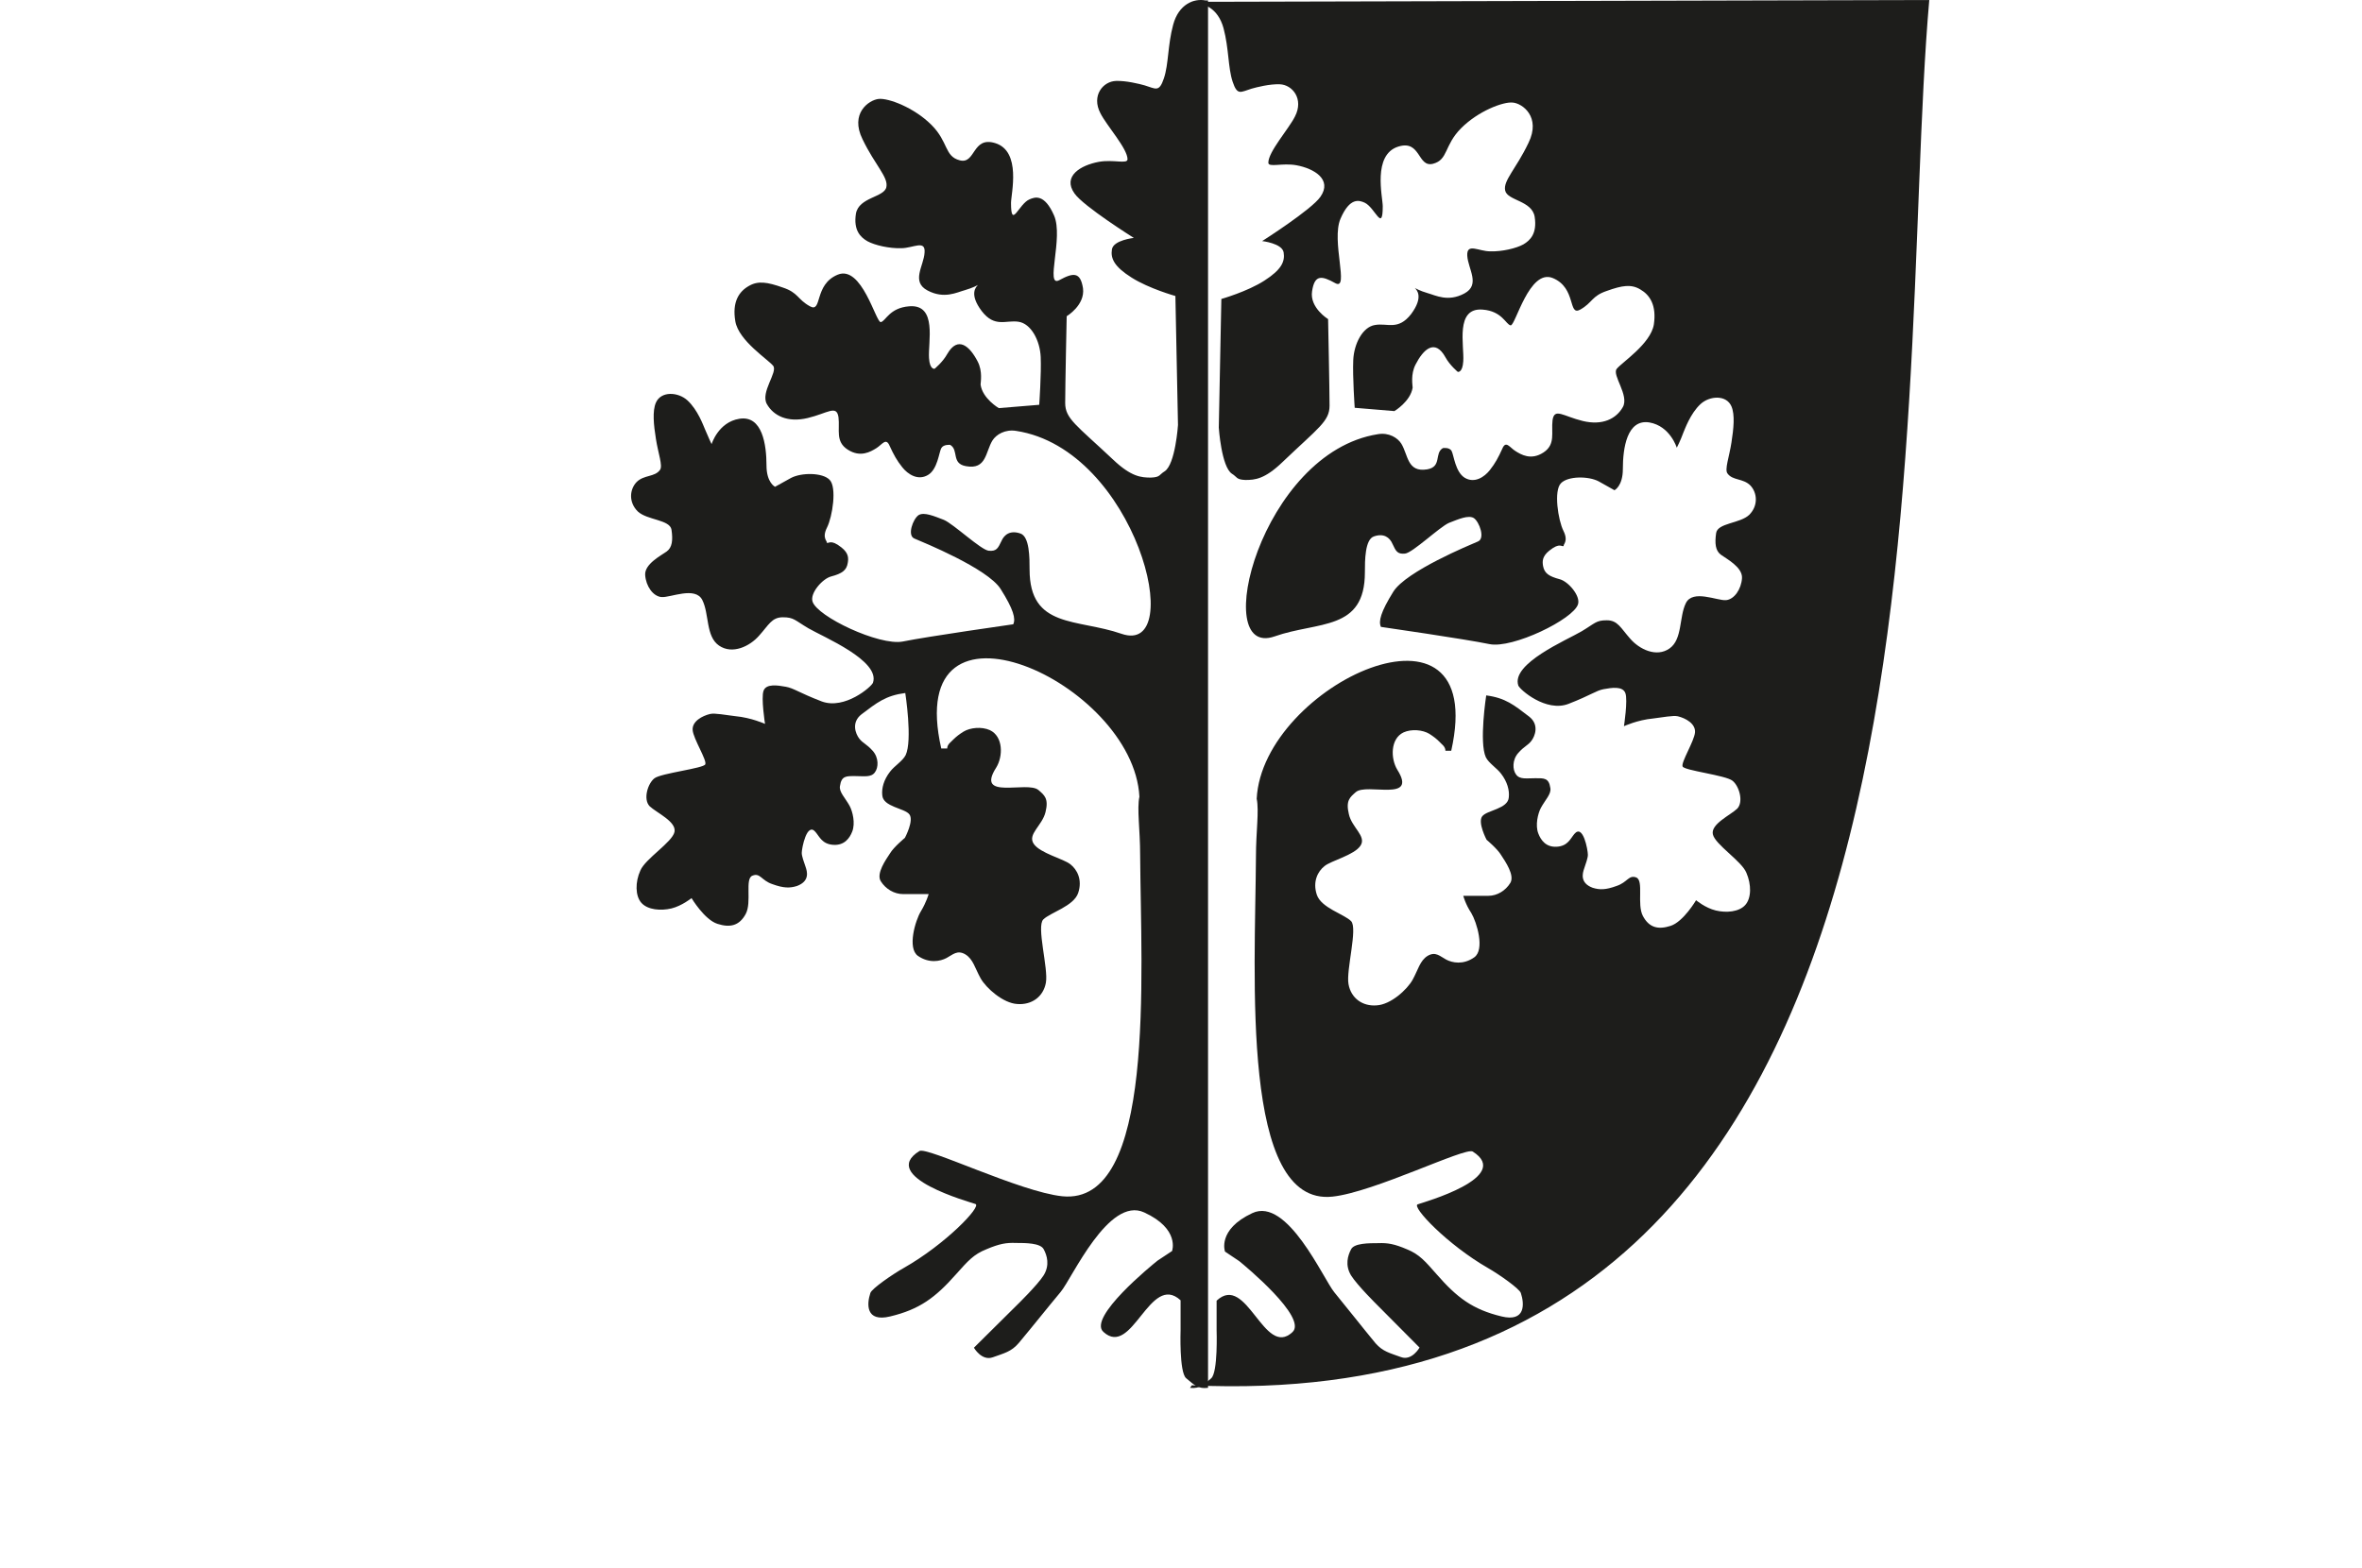
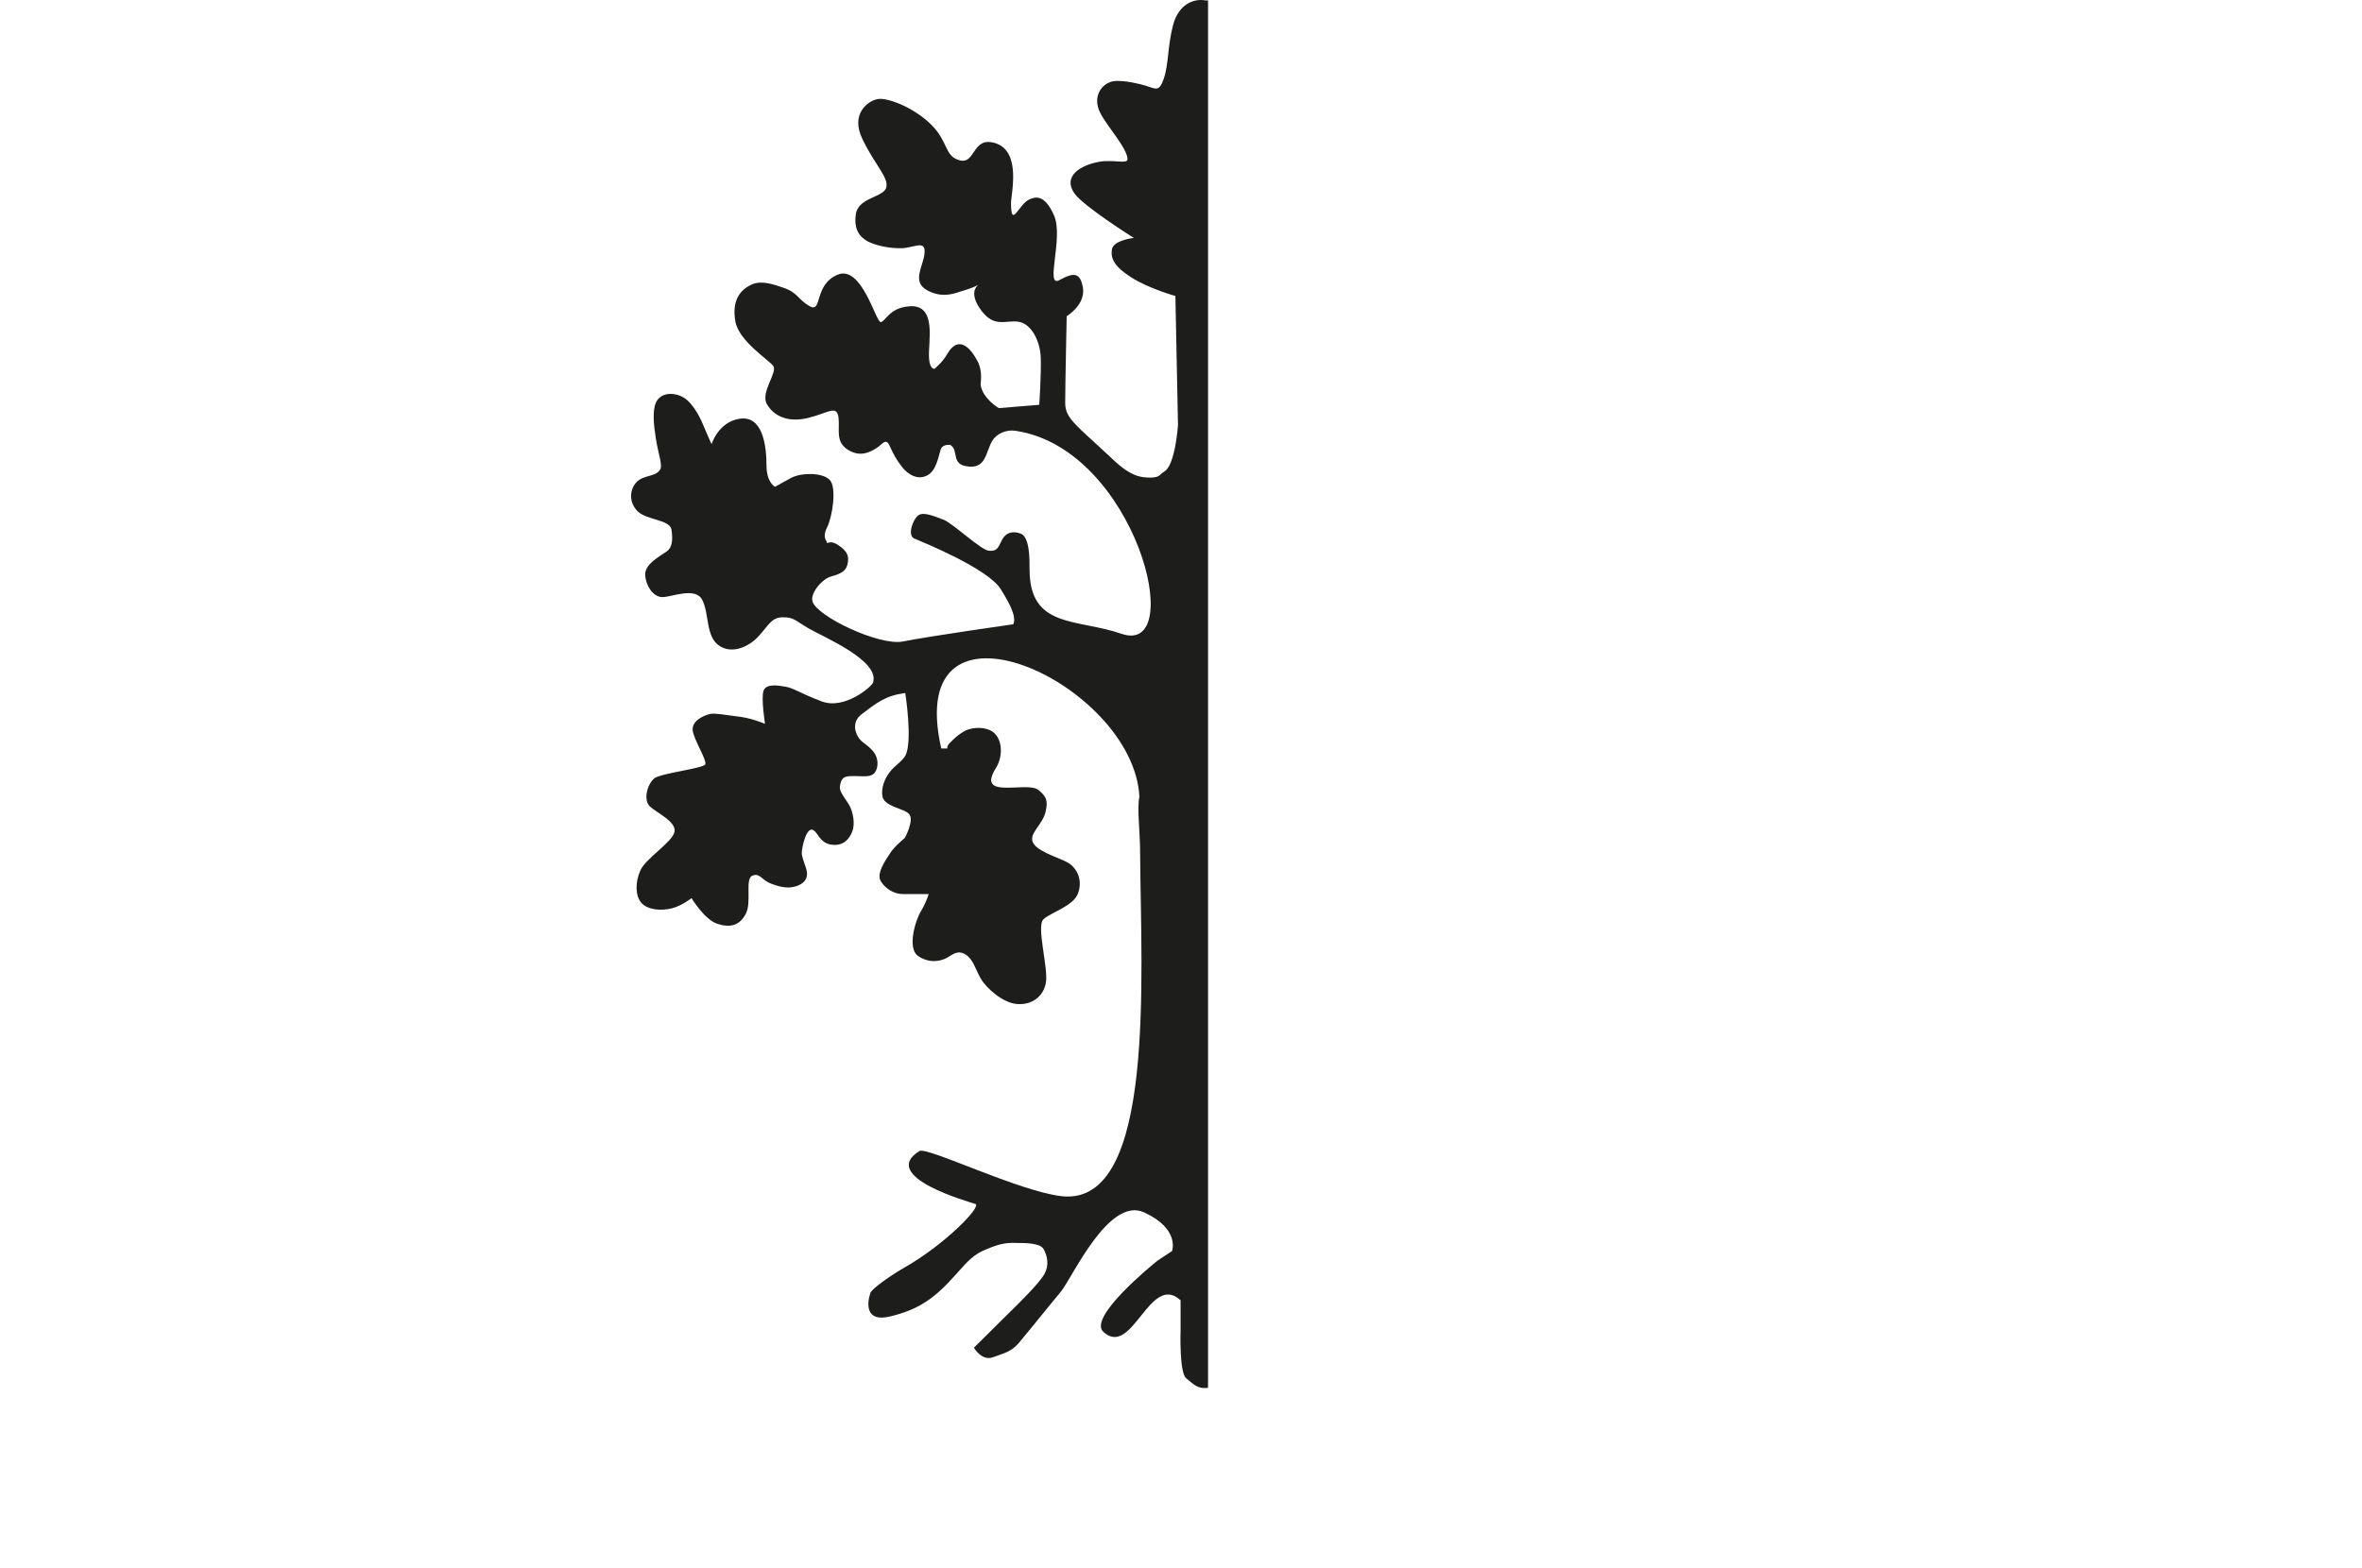
<svg xmlns="http://www.w3.org/2000/svg" width="131" height="87" viewBox="0 0 131 87" fill="none">
  <path fill-rule="evenodd" clip-rule="evenodd" d="M66.856 0.024C66.218 -0.098 65.374 0.228 65.066 1.37C64.757 2.512 64.819 3.552 64.551 4.347C64.284 5.143 64.098 4.918 63.481 4.735C63.193 4.653 62.452 4.47 61.897 4.49C61.176 4.511 60.518 5.306 61.032 6.285C61.382 6.978 62.534 8.242 62.534 8.834C62.534 9.119 61.752 8.834 60.95 8.977C59.941 9.16 58.913 9.772 59.592 10.73C60.086 11.444 62.884 13.198 62.884 13.198C62.884 13.198 61.752 13.32 61.67 13.83C61.588 14.34 61.794 14.789 62.761 15.4C63.728 16.012 65.189 16.42 65.189 16.42L65.333 23.578C65.333 23.578 65.189 25.76 64.592 26.147C64.284 26.331 64.366 26.474 63.831 26.494C63.296 26.494 62.74 26.453 61.732 25.495C59.694 23.578 59.077 23.231 59.077 22.354C59.077 21.477 59.16 17.542 59.16 17.542C59.16 17.542 60.188 16.93 60.065 15.992C59.921 15.074 59.53 15.115 58.748 15.543C57.945 15.971 58.995 13.178 58.46 11.954C57.925 10.73 57.39 10.934 57.102 11.057C56.505 11.301 56.073 12.749 56.073 11.261C56.073 10.751 56.669 8.385 55.188 7.937C53.912 7.549 54.118 9.119 53.233 8.895C52.368 8.671 52.615 7.875 51.648 6.917C50.681 5.958 49.261 5.428 48.726 5.489C48.191 5.551 47.121 6.285 47.841 7.733C48.541 9.181 49.282 9.833 49.158 10.384C49.035 10.955 47.635 10.934 47.471 11.852C47.327 12.77 47.718 13.157 48.109 13.382C48.52 13.606 49.323 13.789 49.981 13.769C50.64 13.769 51.34 13.28 51.278 14.014C51.237 14.748 50.516 15.625 51.442 16.114C52.368 16.604 53.068 16.216 53.521 16.094C53.953 15.971 54.241 15.808 54.241 15.808C54.138 15.91 53.727 16.298 54.447 17.256C55.167 18.194 55.785 17.745 56.484 17.848C57.184 17.949 57.678 18.887 57.719 19.805C57.76 20.723 57.637 22.456 57.637 22.456L55.394 22.64C55.394 22.64 54.488 22.11 54.385 21.335C54.385 21.212 54.509 20.601 54.221 20.05C53.788 19.214 53.13 18.602 52.533 19.642C52.286 20.091 51.833 20.458 51.833 20.458C51.833 20.458 51.566 20.519 51.525 19.866C51.463 18.989 51.998 16.869 50.434 16.991C49.323 17.073 49.117 17.827 48.849 17.868C48.582 17.909 47.8 14.687 46.462 15.237C45.125 15.788 45.619 17.378 44.919 16.991C44.219 16.604 44.281 16.236 43.417 15.951C42.552 15.645 42.038 15.563 41.523 15.869C40.988 16.175 40.597 16.746 40.783 17.827C40.968 18.908 42.614 19.948 42.882 20.295C43.149 20.641 42.161 21.763 42.532 22.416C42.902 23.068 43.684 23.456 44.795 23.19C45.907 22.925 46.401 22.436 46.504 23.15C46.586 23.843 46.318 24.495 47.018 24.944C47.718 25.393 48.273 25.067 48.603 24.863C48.932 24.659 49.138 24.251 49.343 24.74C49.57 25.23 49.734 25.536 50.043 25.923C50.352 26.311 50.907 26.678 51.463 26.351C51.998 26.045 52.08 25.087 52.204 24.863C52.327 24.638 52.698 24.679 52.698 24.679C53.192 24.965 52.739 25.719 53.583 25.862C54.715 26.066 54.653 25.067 55.044 24.434C55.249 24.108 55.743 23.802 56.361 23.904C62.987 24.924 65.889 36.425 62.205 35.161C59.736 34.304 57.102 34.876 57.102 31.592C57.102 30.94 57.102 29.757 56.587 29.594C56.052 29.41 55.702 29.634 55.538 30.022C55.352 30.41 55.27 30.593 54.838 30.552C54.406 30.511 52.883 29.064 52.348 28.839C51.813 28.635 51.257 28.391 50.949 28.574C50.64 28.778 50.29 29.716 50.722 29.879C51.154 30.063 54.776 31.531 55.496 32.673C56.217 33.815 56.34 34.325 56.196 34.631C56.196 34.631 51.463 35.304 50.064 35.589C48.767 35.834 45.31 34.203 45.063 33.366C44.919 32.897 45.619 32.102 46.092 31.98C46.709 31.817 46.956 31.633 47.018 31.225C47.059 30.98 47.08 30.695 46.668 30.369C46.051 29.879 45.968 30.185 45.845 30.104C45.927 30.042 45.557 29.879 45.866 29.267C46.174 28.656 46.421 27.024 46.01 26.616C45.619 26.209 44.446 26.209 43.87 26.514C43.314 26.82 42.985 27.004 42.985 27.004C42.985 27.004 42.511 26.779 42.511 25.821C42.511 24.679 42.285 23.027 41.009 23.231C39.836 23.415 39.466 24.638 39.466 24.638C39.466 24.638 39.28 24.251 39.095 23.802C39.013 23.619 38.704 22.742 38.128 22.212C37.614 21.742 36.667 21.681 36.379 22.334C36.173 22.803 36.255 23.578 36.379 24.353C36.502 25.148 36.77 25.841 36.605 26.066C36.317 26.474 35.72 26.331 35.309 26.739C34.918 27.147 34.856 27.86 35.37 28.37C35.885 28.86 37.161 28.819 37.243 29.39C37.325 29.961 37.284 30.369 36.976 30.593C36.667 30.817 35.741 31.286 35.782 31.898C35.823 32.51 36.214 33.081 36.688 33.122C37.181 33.163 38.56 32.51 38.951 33.285C39.342 34.06 39.136 35.304 39.877 35.813C40.618 36.323 41.585 35.854 42.1 35.263C42.635 34.672 42.799 34.243 43.417 34.243C44.034 34.243 44.075 34.406 44.837 34.855C45.68 35.344 48.829 36.65 48.417 37.873C48.335 38.097 46.853 39.382 45.578 38.913C44.302 38.424 44.034 38.179 43.581 38.097C43.129 38.016 42.491 37.914 42.347 38.322C42.203 38.709 42.429 40.157 42.429 40.157C42.429 40.157 41.667 39.81 40.783 39.729C40.248 39.668 39.651 39.545 39.383 39.607C38.951 39.709 38.375 40.014 38.416 40.504C38.457 40.993 39.219 42.176 39.116 42.4C39.033 42.625 36.667 42.89 36.297 43.175C35.926 43.461 35.658 44.338 36.029 44.725C36.42 45.092 37.531 45.582 37.408 46.153C37.284 46.724 35.782 47.641 35.514 48.294C35.226 48.926 35.226 49.701 35.576 50.089C35.926 50.476 36.646 50.537 37.243 50.394C37.819 50.252 38.354 49.823 38.354 49.823C38.354 49.823 39.075 51.027 39.795 51.251C40.495 51.475 41.009 51.353 41.359 50.7C41.709 50.048 41.297 48.743 41.729 48.579C42.161 48.396 42.223 48.845 42.84 49.048C43.458 49.273 43.808 49.273 44.199 49.15C44.919 48.885 44.775 48.355 44.672 48.07C44.59 47.825 44.466 47.499 44.466 47.315C44.466 47.05 44.754 45.582 45.228 46.153C45.454 46.418 45.598 46.826 46.215 46.867C46.833 46.907 47.121 46.499 47.265 46.132C47.45 45.663 47.285 45.011 47.121 44.705C46.874 44.256 46.524 43.93 46.586 43.604C46.668 43.033 46.936 43.053 47.43 43.053C47.923 43.053 48.315 43.135 48.52 42.849C48.726 42.584 48.747 42.033 48.397 41.646C48.047 41.258 47.862 41.238 47.656 40.973C47.45 40.708 47.203 40.076 47.779 39.627C48.644 38.974 49.117 38.587 50.208 38.444C50.208 38.444 50.619 41.075 50.228 41.891C50.064 42.217 49.59 42.502 49.364 42.808C49.014 43.257 48.891 43.726 48.932 44.113C48.973 44.766 50.167 44.827 50.434 45.174C50.702 45.52 50.187 46.479 50.187 46.479C50.187 46.479 49.57 46.989 49.364 47.336C49.138 47.682 48.582 48.457 48.849 48.885C49.117 49.314 49.59 49.599 50.084 49.599H51.504C51.504 49.599 51.381 50.048 51.072 50.557C50.763 51.067 50.311 52.597 50.907 53.025C51.525 53.453 52.142 53.331 52.492 53.147C52.842 52.964 53.089 52.678 53.541 52.944C53.974 53.209 54.077 53.718 54.385 54.269C54.694 54.82 55.641 55.656 56.422 55.697C57.205 55.758 57.863 55.309 58.007 54.514C58.151 53.718 57.472 51.394 57.863 51.006C58.254 50.619 59.55 50.272 59.797 49.538C60.044 48.804 59.736 48.233 59.365 47.947C58.995 47.641 57.678 47.336 57.328 46.805C56.978 46.275 57.801 45.806 57.986 45.051C58.172 44.297 57.925 44.113 57.596 43.828C56.978 43.298 54.077 44.419 55.249 42.584C55.641 41.952 55.641 40.851 54.9 40.504C54.447 40.3 53.809 40.361 53.439 40.586C53.212 40.728 53.048 40.851 52.862 41.034C52.76 41.157 52.533 41.279 52.533 41.523H52.204C50.043 32.02 62.864 37.853 63.193 44.195C63.049 44.868 63.234 46.03 63.234 47.417C63.275 54.086 64.119 66.892 58.913 66.362C56.567 66.117 51.401 63.589 50.99 63.854C48.706 65.281 53.809 66.688 54.097 66.79C54.468 66.913 52.43 69.033 50.125 70.339C49.508 70.685 48.356 71.481 48.273 71.725C48.068 72.337 48.006 73.357 49.364 73.03C50.99 72.643 51.875 71.99 53.027 70.685C53.685 69.951 53.994 69.584 54.715 69.299C55.435 68.993 55.826 68.931 56.34 68.952C56.875 68.952 57.698 68.952 57.884 69.299C58.069 69.645 58.233 70.175 57.884 70.746C57.534 71.297 56.402 72.398 56.402 72.398L54.015 74.764C54.015 74.764 54.447 75.518 55.064 75.294C55.682 75.07 56.093 74.988 56.505 74.499C57.307 73.54 58.048 72.602 58.83 71.664C59.448 70.93 61.485 66.342 63.46 67.259C65.457 68.177 65.004 69.4 65.004 69.4L64.201 69.931C63.893 70.175 60.312 73.092 61.197 73.887C62.802 75.355 63.769 70.563 65.477 72.133V73.785C65.477 73.785 65.395 76.13 65.786 76.456C66.177 76.762 66.383 77.068 67 76.987V0.024H66.856Z" fill="#1D1D1B" />
-   <path fill-rule="evenodd" clip-rule="evenodd" d="M66.101 76.849C109.809 78.841 104.939 23.455 107 0L66.101 0.102V0.224C66.728 0.102 67.556 0.447 67.859 1.565C68.162 2.703 68.102 3.74 68.364 4.533C68.627 5.325 68.809 5.102 69.415 4.919C69.698 4.837 70.425 4.654 70.971 4.675C71.678 4.695 72.325 5.488 71.82 6.463C71.476 7.154 70.344 8.415 70.344 9.024C70.344 9.309 71.112 9.024 71.9 9.167C72.891 9.35 73.901 9.959 73.234 10.915C72.749 11.626 70.001 13.374 70.001 13.374C70.001 13.374 71.112 13.496 71.193 14.004C71.274 14.512 71.072 14.959 70.122 15.569C69.172 16.179 67.738 16.585 67.738 16.585L67.596 23.72C67.596 23.72 67.738 25.894 68.324 26.28C68.627 26.463 68.546 26.606 69.072 26.626C69.597 26.626 70.142 26.585 71.133 25.63C73.133 23.72 73.739 23.374 73.739 22.5C73.739 21.626 73.658 17.703 73.658 17.703C73.658 17.703 72.628 17.073 72.769 16.159C72.911 15.223 73.295 15.284 74.063 15.711C74.851 16.138 73.82 13.354 74.346 12.134C74.871 10.915 75.396 11.118 75.679 11.24C76.265 11.504 76.689 12.927 76.689 11.443C76.689 10.935 76.103 8.577 77.558 8.13C78.811 7.744 78.609 9.309 79.478 9.085C80.327 8.862 80.084 8.069 81.034 7.114C81.984 6.159 83.378 5.63 83.903 5.691C84.429 5.732 85.48 6.484 84.772 7.927C84.085 9.37 83.358 10.02 83.479 10.569C83.6 11.138 84.974 11.118 85.116 12.033C85.257 12.947 84.873 13.333 84.489 13.557C84.085 13.78 83.297 13.963 82.651 13.943C82.004 13.943 81.337 13.455 81.377 14.187C81.418 14.919 82.125 15.793 81.216 16.28C80.307 16.768 79.62 16.382 79.175 16.26C78.751 16.138 78.468 15.976 78.468 15.976C78.569 16.077 78.973 16.463 78.266 17.419C77.538 18.354 76.952 17.907 76.265 18.028C75.578 18.13 75.093 19.065 75.053 19.98C75.012 20.894 75.134 22.622 75.134 22.622L77.336 22.805C77.336 22.805 78.225 22.276 78.347 21.504C78.347 21.382 78.225 20.772 78.508 20.224C78.933 19.39 79.579 18.76 80.165 19.817C80.408 20.264 80.852 20.63 80.852 20.63C80.852 20.63 81.115 20.691 81.155 20.041C81.216 19.167 80.691 17.053 82.226 17.175C83.317 17.256 83.519 18.008 83.782 18.049C84.045 18.089 84.813 14.878 86.126 15.427C87.44 15.976 86.955 17.561 87.642 17.175C88.329 16.789 88.268 16.423 89.117 16.138C89.966 15.833 90.471 15.752 90.976 16.057C91.501 16.362 91.885 16.931 91.724 18.008C91.542 19.085 89.925 20.122 89.662 20.467C89.4 20.813 90.37 21.931 90.006 22.581C89.642 23.232 88.874 23.618 87.783 23.354C86.692 23.089 86.207 22.602 86.106 23.313C86.025 24.004 86.288 24.654 85.601 25.102C84.914 25.549 84.368 25.224 84.045 25.02C83.722 24.817 83.519 24.41 83.317 24.898C83.095 25.386 82.933 25.691 82.63 26.077C82.327 26.463 81.782 26.829 81.236 26.504C80.711 26.179 80.63 25.244 80.509 25.02C80.387 24.797 80.024 24.858 80.024 24.858C79.539 25.142 79.983 25.894 79.155 26.037C78.043 26.22 78.104 25.244 77.72 24.614C77.518 24.289 77.033 23.984 76.427 24.085C69.92 25.102 67.071 36.565 70.688 35.305C73.113 34.451 75.699 35.02 75.699 31.748C75.699 31.098 75.699 29.919 76.204 29.756C76.73 29.573 77.073 29.797 77.235 30.183C77.417 30.569 77.498 30.752 77.922 30.711C78.347 30.671 79.842 29.228 80.367 29.004C80.893 28.801 81.438 28.557 81.741 28.74C82.044 28.943 82.388 29.878 81.963 30.041C81.539 30.224 77.983 31.687 77.275 32.825C76.568 33.963 76.447 34.471 76.588 34.776C76.588 34.776 81.236 35.447 82.61 35.732C83.883 35.996 87.278 34.349 87.52 33.516C87.662 33.049 86.975 32.256 86.51 32.134C85.904 31.971 85.661 31.809 85.581 31.402C85.54 31.159 85.52 30.874 85.924 30.549C86.53 30.061 86.611 30.366 86.732 30.285C86.652 30.224 87.015 30.061 86.712 29.451C86.409 28.841 86.167 27.215 86.571 26.809C86.955 26.402 88.106 26.402 88.672 26.707C89.218 27.012 89.541 27.195 89.541 27.195C89.541 27.195 90.006 26.971 90.006 26.016C90.006 24.878 90.228 23.232 91.481 23.435C92.633 23.638 92.997 24.837 92.997 24.837C92.997 24.837 93.199 24.451 93.36 24.004C93.441 23.821 93.744 22.947 94.31 22.419C94.815 21.951 95.745 21.89 96.028 22.541C96.23 23.008 96.149 23.78 96.028 24.553C95.906 25.346 95.644 26.037 95.805 26.26C96.088 26.667 96.674 26.524 97.078 26.931C97.462 27.337 97.523 28.049 97.018 28.557C96.513 29.045 95.26 29.004 95.179 29.573C95.098 30.142 95.138 30.549 95.442 30.772C95.745 30.996 96.654 31.463 96.614 32.073C96.573 32.683 96.189 33.252 95.725 33.293C95.24 33.333 93.886 32.683 93.502 33.455C93.118 34.228 93.32 35.467 92.592 35.975C91.865 36.484 90.915 36.016 90.41 35.427C89.885 34.837 89.723 34.41 89.117 34.41C88.511 34.41 88.47 34.573 87.722 35.02C86.894 35.508 83.802 36.809 84.207 38.028C84.287 38.252 85.742 39.532 86.995 39.045C88.248 38.557 88.511 38.313 88.935 38.232C89.379 38.15 90.006 38.049 90.147 38.455C90.289 38.841 90.067 40.285 90.067 40.285C90.067 40.285 90.814 39.939 91.683 39.858C92.209 39.797 92.794 39.675 93.057 39.736C93.481 39.837 94.047 40.142 94.007 40.63C93.966 41.118 93.219 42.297 93.32 42.52C93.401 42.744 95.725 43.008 96.088 43.313C96.452 43.597 96.715 44.471 96.351 44.858C95.967 45.224 94.876 45.711 94.997 46.28C95.118 46.849 96.593 47.764 96.856 48.414C97.139 49.065 97.139 49.817 96.796 50.203C96.452 50.589 95.745 50.65 95.159 50.508C94.573 50.366 94.067 49.939 94.067 49.939C94.067 49.939 93.36 51.138 92.653 51.362C91.966 51.585 91.461 51.463 91.117 50.813C90.774 50.163 91.178 48.862 90.754 48.679C90.329 48.516 90.269 48.943 89.662 49.146C89.056 49.37 88.713 49.37 88.329 49.248C87.621 48.984 87.763 48.455 87.864 48.171C87.945 47.927 88.066 47.602 88.066 47.419C88.066 47.154 87.803 45.691 87.318 46.26C87.096 46.524 86.955 46.931 86.349 46.971C85.742 47.012 85.459 46.606 85.318 46.24C85.136 45.772 85.298 45.122 85.459 44.817C85.702 44.37 86.045 44.045 85.985 43.719C85.904 43.15 85.641 43.171 85.156 43.171C84.671 43.171 84.287 43.252 84.085 42.967C83.883 42.703 83.863 42.154 84.207 41.768C84.55 41.382 84.732 41.362 84.934 41.097C85.136 40.833 85.379 40.203 84.813 39.756C83.964 39.106 83.499 38.719 82.428 38.577C82.428 38.577 82.024 41.179 82.408 42.012C82.57 42.337 83.034 42.622 83.257 42.927C83.6 43.374 83.722 43.841 83.681 44.227C83.641 44.878 82.469 44.939 82.206 45.284C81.943 45.63 82.448 46.585 82.448 46.585C82.448 46.585 83.055 47.093 83.257 47.439C83.479 47.784 84.025 48.557 83.762 48.984C83.499 49.41 83.034 49.695 82.549 49.695H81.155C81.155 49.695 81.276 50.163 81.6 50.65C81.903 51.158 82.368 52.683 81.761 53.11C81.155 53.536 80.549 53.414 80.206 53.232C79.862 53.049 79.62 52.764 79.175 53.028C78.751 53.293 78.65 53.801 78.347 54.349C78.043 54.898 77.134 55.732 76.346 55.772C75.578 55.833 74.931 55.386 74.79 54.593C74.649 53.821 75.315 51.484 74.931 51.097C74.548 50.711 73.275 50.366 73.032 49.634C72.79 48.902 73.093 48.333 73.456 48.049C73.82 47.744 75.113 47.439 75.457 46.91C75.8 46.382 74.972 45.914 74.81 45.163C74.628 44.41 74.871 44.227 75.194 43.943C75.8 43.414 78.65 44.532 77.498 42.703C77.114 42.073 77.114 40.975 77.841 40.63C78.286 40.427 78.912 40.488 79.276 40.711C79.498 40.854 79.66 40.975 79.842 41.158C79.943 41.28 80.165 41.402 80.165 41.646H80.488C82.61 32.175 70.021 37.988 69.698 44.309C69.839 44.98 69.657 46.138 69.657 47.52C69.617 54.166 68.789 66.931 73.901 66.382C76.204 66.138 81.276 63.618 81.681 63.882C83.924 65.305 78.912 66.707 78.629 66.809C78.266 66.931 80.266 69.045 82.529 70.345C83.135 70.691 84.267 71.484 84.348 71.728C84.55 72.337 84.611 73.353 83.277 73.028C81.681 72.642 80.812 71.992 79.68 70.691C79.034 69.959 78.73 69.593 78.043 69.309C77.336 69.004 76.952 68.943 76.447 68.963C75.922 68.963 75.093 68.963 74.931 69.309C74.75 69.654 74.588 70.183 74.931 70.752C75.275 71.301 76.386 72.398 76.386 72.398L78.73 74.756C78.73 74.756 78.306 75.508 77.7 75.284C77.094 75.061 76.689 74.98 76.285 74.512C75.497 73.557 74.77 72.622 74.002 71.687C73.396 70.955 71.395 66.382 69.455 67.297C67.495 68.211 67.94 69.431 67.94 69.431L68.728 69.959C69.031 70.203 72.547 73.11 71.678 73.902C70.102 75.366 69.152 70.589 67.475 72.154V73.801C67.475 73.801 67.556 76.138 67.172 76.463C66.808 76.768 66.586 77.053 66 76.992L66.101 76.849Z" fill="#1D1D1B" />
</svg>